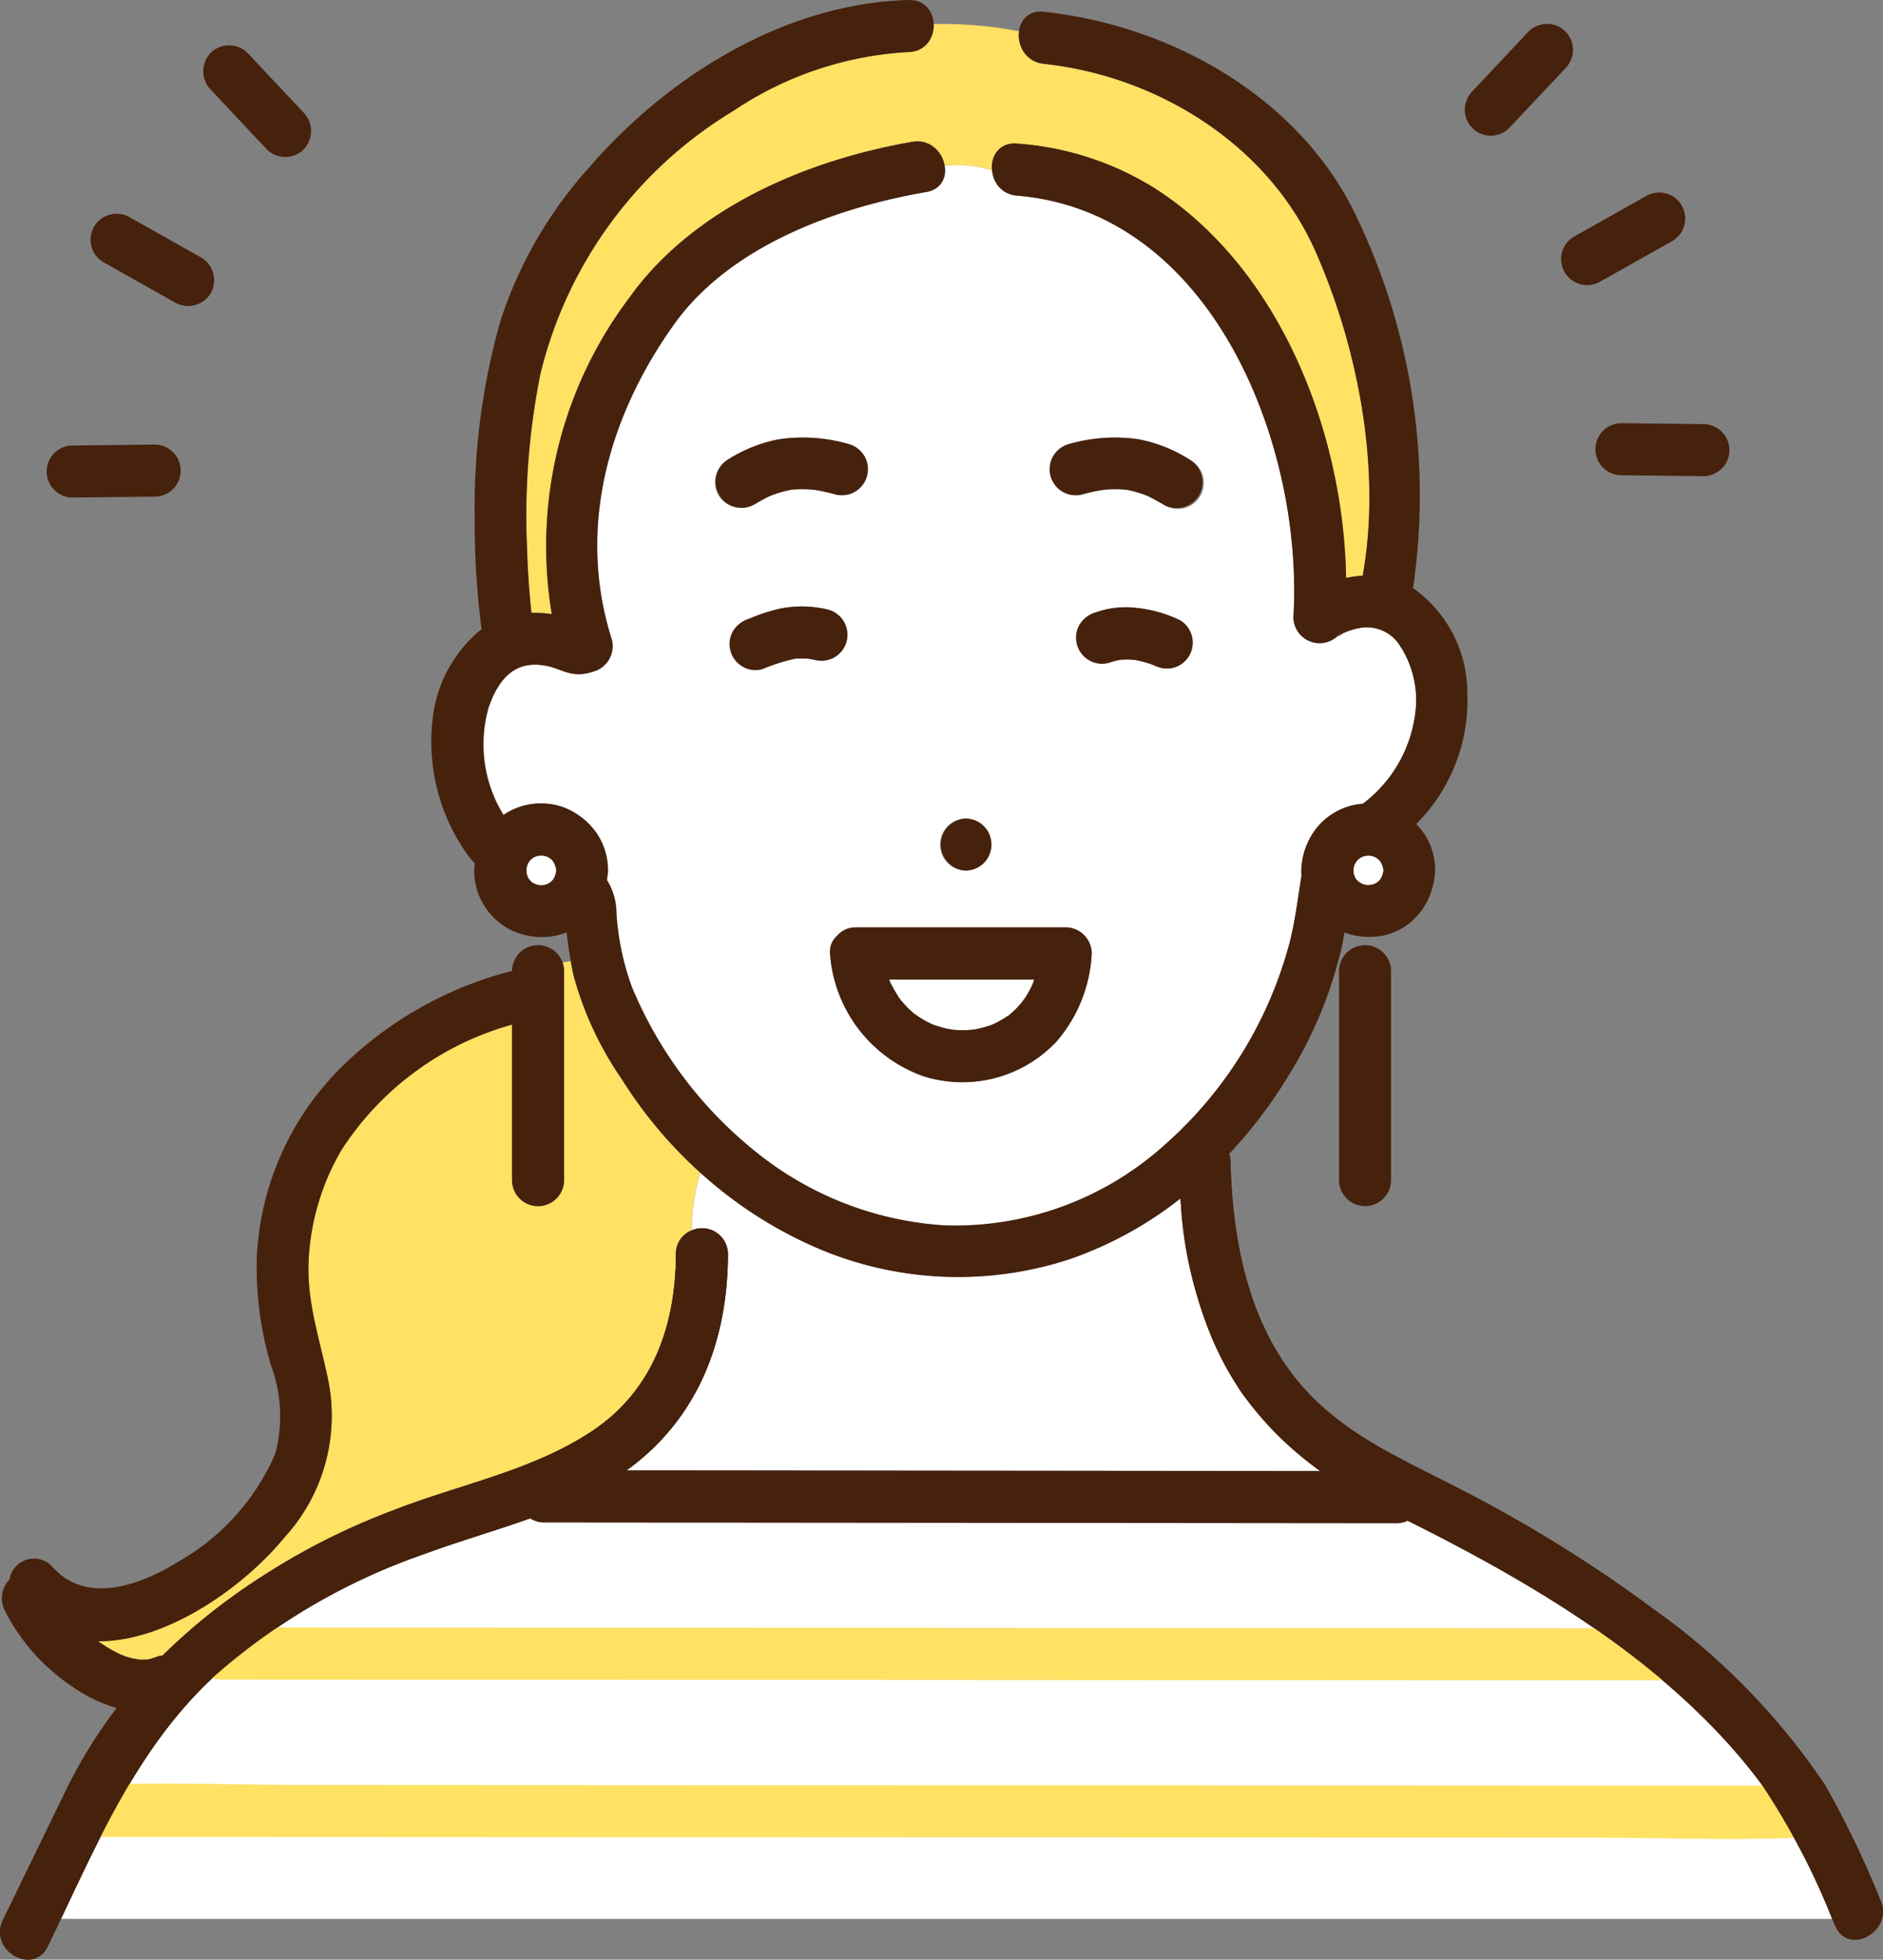
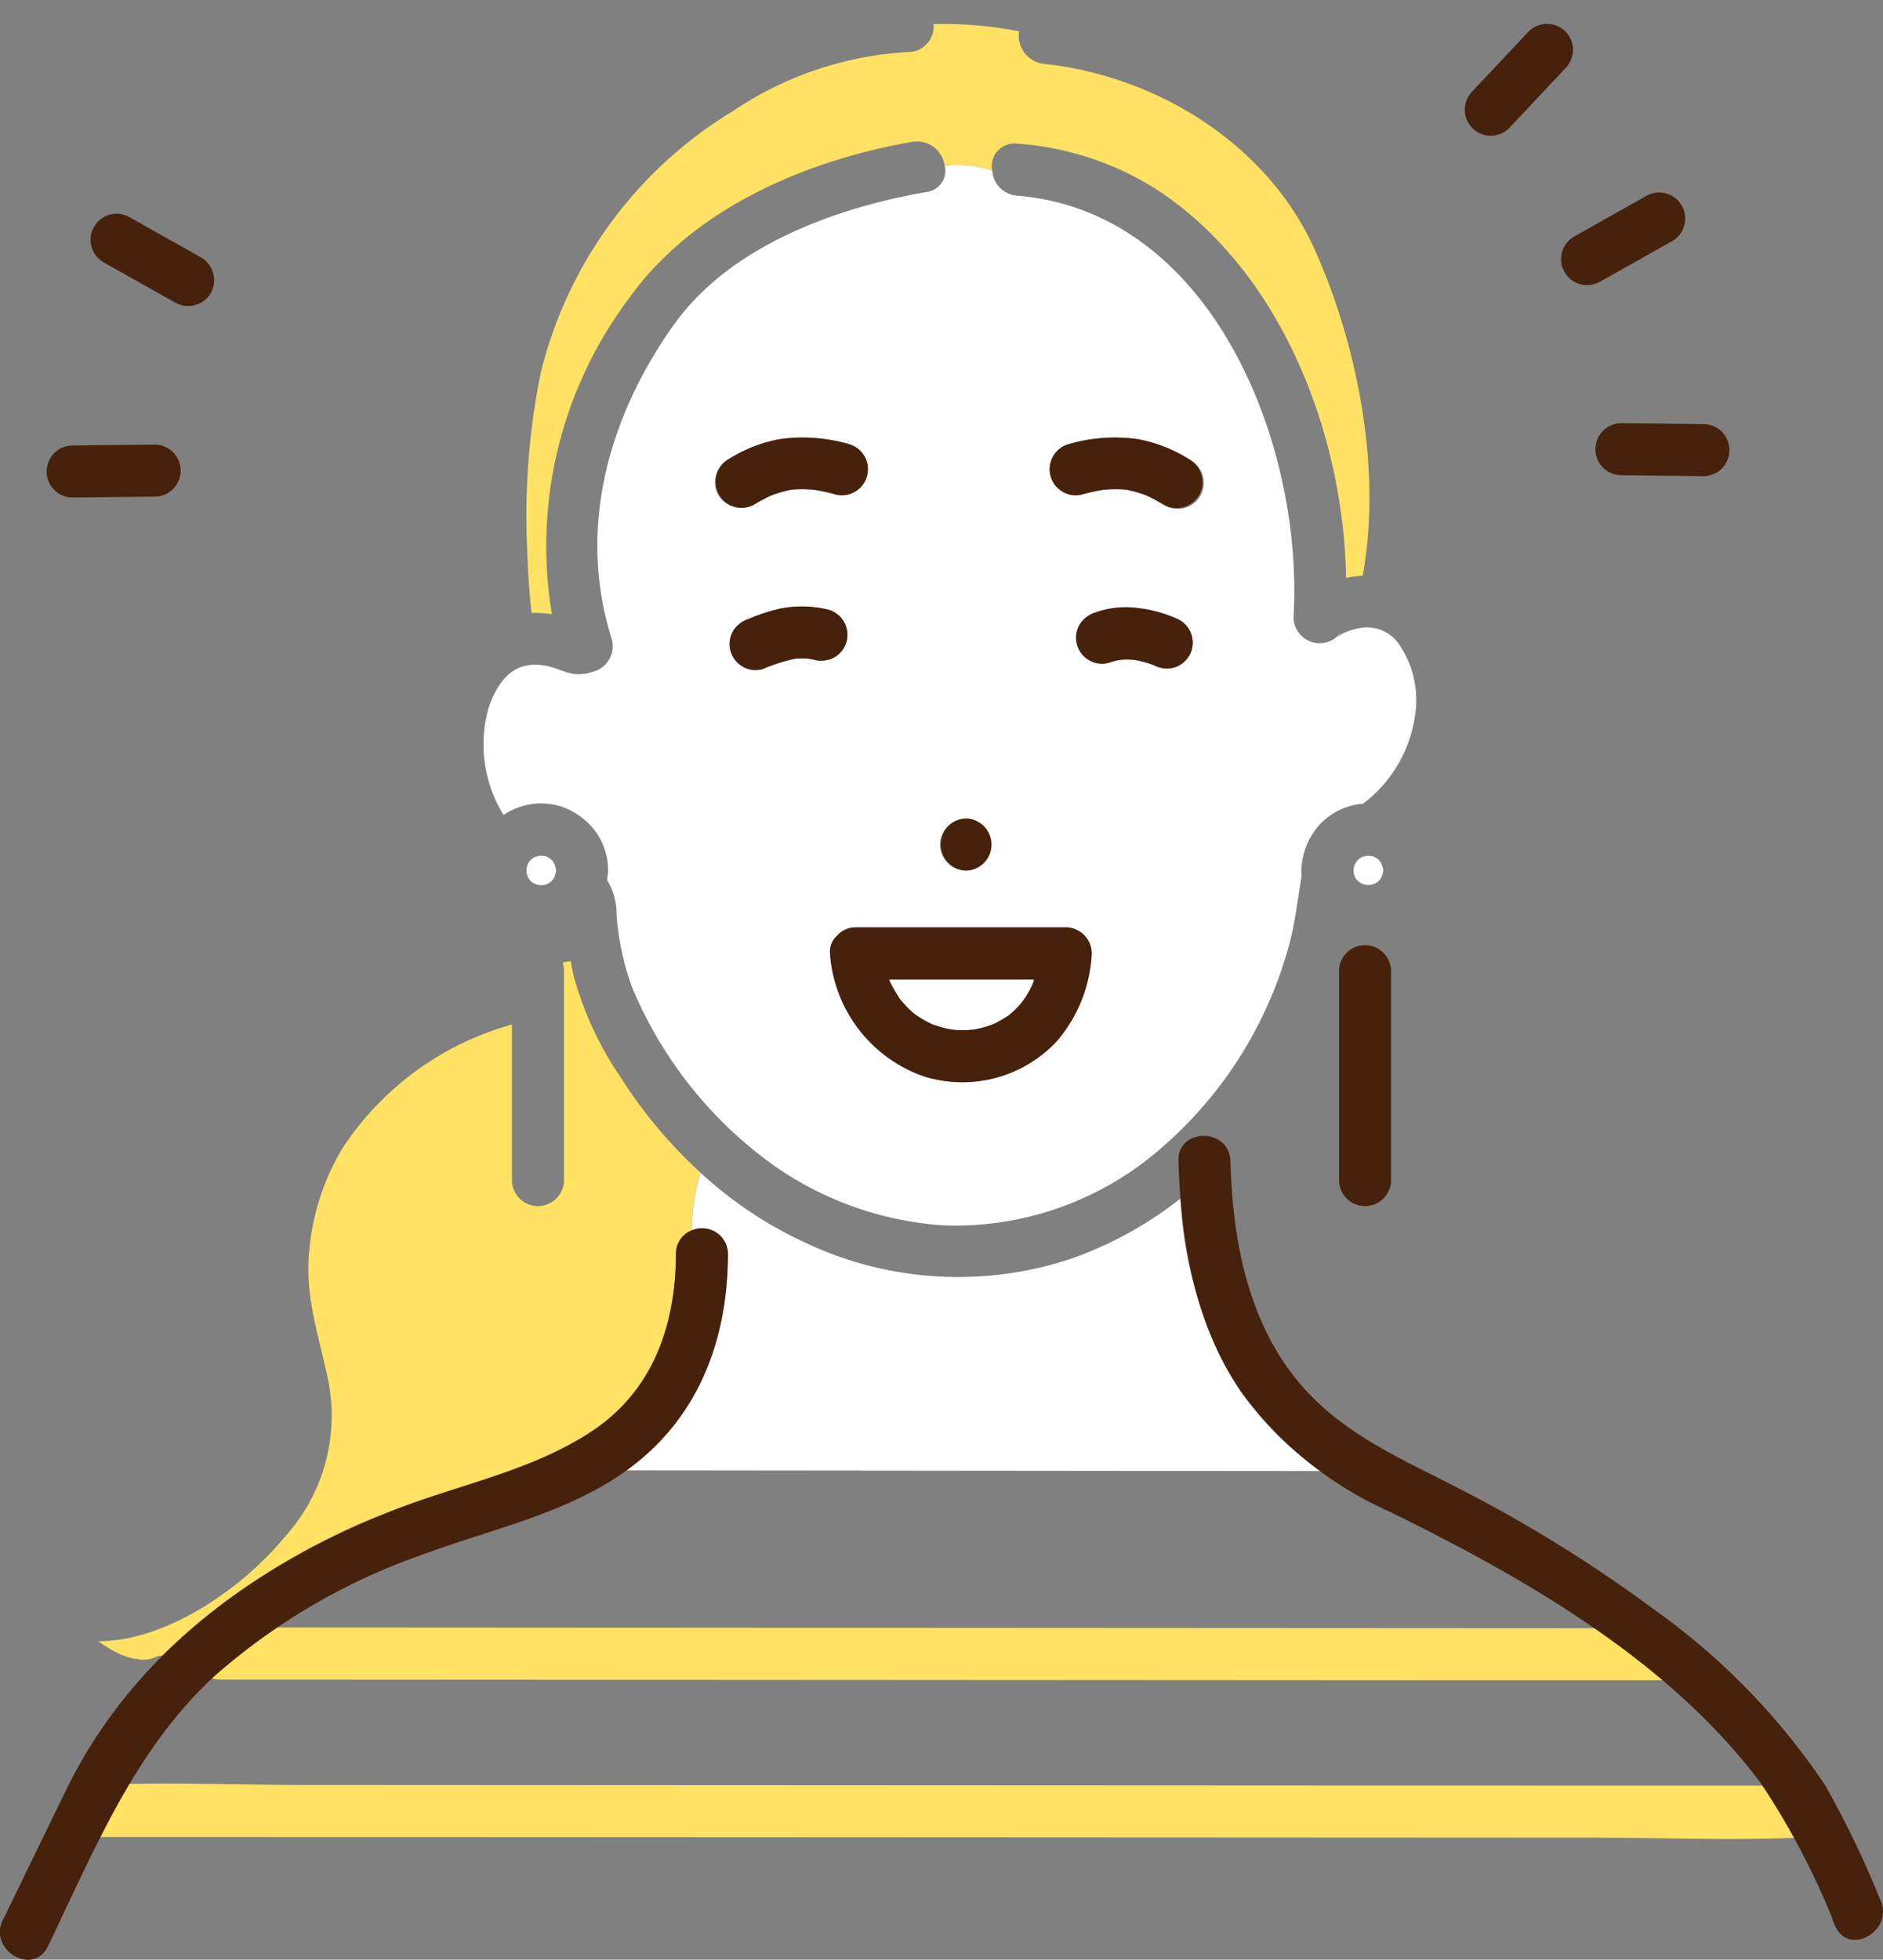
<svg xmlns="http://www.w3.org/2000/svg" width="96.928" height="100.827" viewBox="0 0 96.928 100.827">
  <rect x="0" y="0" width="96.928" height="100.827" fill="#808080" stroke="none" />
  <g id="グループ_1664" data-name="グループ 1664" transform="translate(-314.177 -339.989)">
    <path id="パス_4696" data-name="パス 4696" d="M326.063,483.488a.237.237,0,0,0,.034.008Z" transform="translate(-4.815 -58.125)" fill="#ffe164" />
    <path id="パス_4697" data-name="パス 4697" d="M326.891,483.506a.458.458,0,0,0-.09,0C326.751,483.521,326.745,483.537,326.891,483.506Z" transform="translate(-5.1 -58.132)" fill="#ffe164" />
    <path id="パス_4698" data-name="パス 4698" d="M326.229,483.529c-.022-.009-.03-.01-.048-.017a.456.456,0,0,1-.061-.01A.728.728,0,0,1,326.229,483.529Z" transform="translate(-4.838 -58.13)" fill="#ffe164" />
    <path id="パス_4699" data-name="パス 4699" d="M326.974,483.5a.187.187,0,0,1,.048,0,.189.189,0,0,0-.037,0l-.007,0Z" transform="translate(-5.184 -58.13)" fill="#ffe164" />
    <path id="パス_4700" data-name="パス 4700" d="M391.1,424.69l.053.129.015.032a8.033,8.033,0,0,0,.452.786c.031.046.064.09.1.136l0,0c.1.113.2.227.3.334s.189.181.286.27c.031.029.064.055.1.082a5.822,5.822,0,0,0,.574.367c.11.061.225.112.337.169l.012.007.058.019c.206.069.411.136.623.186.136.032.274.048.409.08l-.087-.019c-.051-.009-.06-.012,0,0a1.388,1.388,0,0,0,.143.018,5.549,5.549,0,0,0,.644.011c.109,0,.22-.02.33-.025.03,0,.061-.009.09-.016a6.6,6.6,0,0,0,.668-.171c.038-.012.149-.053.219-.078s.161-.073.186-.086a6.3,6.3,0,0,0,.562-.329c.045-.029.072-.045.092-.056l.051-.046c.084-.073.168-.145.249-.222a5.329,5.329,0,0,0,.384-.421c.032-.049.155-.213.182-.255.064-.1.125-.2.182-.308s.111-.217.165-.327l0-.006c.016-.04.032-.08.046-.121s.024-.1.04-.142Z" transform="translate(-31.156 -34.308)" fill="#fff" />
    <path id="パス_4701" data-name="パス 4701" d="M346.642,424.938v9.477a1.339,1.339,0,0,1-2.677,0v-8.038a15.335,15.335,0,0,0-8.775,6.443,12.406,12.406,0,0,0-1.7,5.8c-.076,2.1.581,3.963,1,5.992a9.263,9.263,0,0,1-2.233,8.142c-2.047,2.507-6.02,5.373-9.6,5.349a7.732,7.732,0,0,0,.925.569c.081.042.164.08.246.12l.014.008c.162.059.324.118.491.164.109.03.233.045.35.07-.046-.017-.022-.026.1.018l.017,0c.08,0,.161.006.24,0a.909.909,0,0,0,.1-.012.286.286,0,0,1,.1,0,2.915,2.915,0,0,0,.444-.139.976.976,0,0,1,.3-.064,34.453,34.453,0,0,1,11.913-7.486c3.4-1.327,7.125-2.018,10.2-4.065,3.148-2.1,4.3-5.465,4.309-9.128a1.218,1.218,0,0,1,.81-1.195,10.7,10.7,0,0,1,.447-2.973,24.136,24.136,0,0,1-4.058-4.828,17.338,17.338,0,0,1-2.476-5.338c-.051-.233-.09-.469-.131-.705a3.518,3.518,0,0,0-.42.067,1.414,1.414,0,0,1,.063.405Z" transform="translate(-3.435 -33.675)" fill="#ffe164" />
    <path id="パス_4702" data-name="パス 4702" d="M379.4,343.511a17.868,17.868,0,0,0-9.013,3.022,21.808,21.808,0,0,0-9.931,13.537,36.982,36.982,0,0,0-.691,8.92q.046,1.508.19,3.012c.012.123.027.245.04.367a5.893,5.893,0,0,1,1.048.065,21.225,21.225,0,0,1,3.975-16.258c3.3-4.632,9.135-7.1,14.585-8.045a1.431,1.431,0,0,1,1.655,1.23,5.9,5.9,0,0,1,2.449.252,1.166,1.166,0,0,1,1.271-1.39,15.378,15.378,0,0,1,7.2,2.365c6.341,4.128,9.616,12.474,9.747,19.983a5.628,5.628,0,0,1,.865-.117c0-.019,0-.036,0-.054.964-5.4-.244-11.7-2.458-16.672-2.43-5.46-8.115-8.985-13.975-9.61a1.45,1.45,0,0,1-1.263-1.671,20.408,20.408,0,0,0-4.407-.375A1.313,1.313,0,0,1,379.4,343.511Z" transform="translate(-18.457 -0.845)" fill="#ffe164" />
    <path id="パス_4703" data-name="パス 4703" d="M378.791,355.643c-4.691.812-10.108,2.786-12.985,6.814-3.389,4.745-5.008,10.53-3.2,16.209a1.359,1.359,0,0,1-.935,1.647c-1.138.379-1.573-.119-2.426-.289-1.613-.322-2.458.658-2.972,2.113a6.9,6.9,0,0,0,.753,5.549l.006.008a3.435,3.435,0,0,1,3.043-.409,3.664,3.664,0,0,1,1.749,1.343,3.41,3.41,0,0,1,.586,1.916,1.238,1.238,0,0,1-.029.284c-.007.073-.011.147-.022.219a3.238,3.238,0,0,1,.486,1.694,13.461,13.461,0,0,0,.8,3.818,21.363,21.363,0,0,0,6.324,8.429,17.153,17.153,0,0,0,9.8,3.826,16.138,16.138,0,0,0,11.272-4.12,21.068,21.068,0,0,0,6.5-10.6c.247-1.037.38-2.11.551-3.161.006-.039.011-.074.017-.112a2.832,2.832,0,0,1,0-.477,3.677,3.677,0,0,1,.853-2.07,3.4,3.4,0,0,1,2.305-1.157,6.888,6.888,0,0,0,2.684-4.554,5.1,5.1,0,0,0-.857-3.7,2.006,2.006,0,0,0-1.868-.806,3.518,3.518,0,0,0-.886.247c-.436.185-.506.493-.153-.086a1.349,1.349,0,0,1-2.495-.676c.541-8.829-4.144-20.887-14.233-21.713a1.373,1.373,0,0,1-1.271-1.287,5.9,5.9,0,0,0-2.449-.252A1.1,1.1,0,0,1,378.791,355.643Zm-10.7,15.6a1.355,1.355,0,0,1,.48-1.831,7.519,7.519,0,0,1,2.633-1.048,8.5,8.5,0,0,1,3.593.249,1.339,1.339,0,1,1-.712,2.582c-.271-.074-.544-.14-.82-.191l-.187-.032-.083-.01c-.065-.007-.132-.012-.2-.017a5.888,5.888,0,0,0-.64-.009c-.1,0-.206.014-.309.021a6.1,6.1,0,0,0-1.07.308l-.067.031q-.138.066-.273.137c-.175.092-.346.19-.516.291A1.361,1.361,0,0,1,368.093,371.243Zm4.94,8.47c-.1-.024-.2-.039-.3-.057a4.014,4.014,0,0,0-.713,0,9.29,9.29,0,0,0-1.664.532,1.3,1.3,0,0,1-1.031-.135,1.338,1.338,0,0,1-.48-1.831,1.456,1.456,0,0,1,.8-.615,8.977,8.977,0,0,1,1.668-.54,5.72,5.72,0,0,1,2.429.065,1.339,1.339,0,0,1,.319,2.447A1.4,1.4,0,0,1,373.034,379.713Zm19.286-.212a1.365,1.365,0,0,1-.8.615,1.413,1.413,0,0,1-.994-.119,5.046,5.046,0,0,0-1.028-.285,4.426,4.426,0,0,0-.694-.006,3.351,3.351,0,0,0-.608.155,1.31,1.31,0,0,1-1.032-.135,1.338,1.338,0,0,1-.48-1.831,1.448,1.448,0,0,1,.8-.615,4.629,4.629,0,0,1,2.164-.236,6.687,6.687,0,0,1,2.191.625,1.324,1.324,0,0,1,.615.8A1.352,1.352,0,0,1,392.32,379.5Zm-6.2-10.889a8.5,8.5,0,0,1,3.593-.249,7.523,7.523,0,0,1,2.633,1.048A1.339,1.339,0,1,1,391,371.723c-.18-.107-.361-.211-.546-.307-.09-.046-.181-.092-.273-.135l-.055-.025a5.7,5.7,0,0,0-1.051-.3l-.023,0c-.107-.01-.214-.017-.322-.021a5.954,5.954,0,0,0-.643.014l-.19.017c-.095.015-.189.029-.283.047-.262.05-.52.113-.777.183a1.339,1.339,0,0,1-.712-2.582Zm-.156,24.866a1.352,1.352,0,0,1,1.339,1.339,7.493,7.493,0,0,1-1.809,4.533,6.654,6.654,0,0,1-6.831,1.795,7.23,7.23,0,0,1-4.831-6.328,1.088,1.088,0,0,1,.358-.9c.01-.013.021-.023.032-.035h0a1.23,1.23,0,0,1,.948-.4h10.794Zm-5.127-5.6a1.339,1.339,0,0,1,0,2.677A1.339,1.339,0,0,1,380.842,387.877Z" transform="translate(-16.932 -5.773)" fill="#fff" />
    <path id="パス_4704" data-name="パス 4704" d="M373.606,445.566c-.011,4.467-1.53,8.489-5.222,11.153H369.6l23.608.023,10.908.01A16.557,16.557,0,0,1,400,452.643a20.161,20.161,0,0,1-3.093-9.92,19.523,19.523,0,0,1-5.66,3.112,18.41,18.41,0,0,1-13.536-.775,20.843,20.843,0,0,1-5.523-3.662,10.7,10.7,0,0,0-.447,2.973A1.323,1.323,0,0,1,373.606,445.566Z" transform="translate(-21.957 -41.076)" fill="#fff" />
-     <path id="パス_4705" data-name="パス 4705" d="M388.77,471.412a1.337,1.337,0,0,1-.59.129l-5.449-.005-23.609-.022-14.8-.014a1.286,1.286,0,0,1-.723-.209c-1.79.643-3.634,1.164-5.4,1.82a32.26,32.26,0,0,0-10.891,6.34c-3.717,3.454-5.733,7.968-7.861,12.452h91.174a35.963,35.963,0,0,0-3.679-6.994C402.412,478.87,395.464,474.752,388.77,471.412Z" transform="translate(-2.135 -53.184)" fill="#fff" />
    <path id="パス_4706" data-name="パス 4706" d="M378.048,381.274c.169-.1.341-.2.516-.291q.135-.071.273-.137l.067-.031a6.112,6.112,0,0,1,1.07-.308c.1-.007.205-.017.309-.021a5.889,5.889,0,0,1,.64.01c.066,0,.133.01.2.017l.083.009.187.032c.276.051.549.117.82.191a1.339,1.339,0,1,0,.712-2.582,8.5,8.5,0,0,0-3.593-.249,7.521,7.521,0,0,0-2.633,1.048,1.339,1.339,0,0,0,1.351,2.311Z" transform="translate(-25.054 -15.324)" fill="#46210c" />
    <path id="パス_4707" data-name="パス 4707" d="M412.682,380.794a1.364,1.364,0,0,0-.48-1.831,7.525,7.525,0,0,0-2.633-1.048,8.5,8.5,0,0,0-3.593.249,1.339,1.339,0,1,0,.712,2.582c.257-.07.515-.133.777-.183.094-.018.189-.032.283-.047.063-.006.126-.013.19-.017a5.954,5.954,0,0,1,.643-.014c.108,0,.215.011.322.021l.023,0a5.7,5.7,0,0,1,1.051.3l.055.025c.092.043.183.089.273.135.186.1.367.2.546.307A1.353,1.353,0,0,0,412.682,380.794Z" transform="translate(-36.783 -15.324)" fill="#46210c" />
    <path id="パス_4708" data-name="パス 4708" d="M377.967,395.523a1.3,1.3,0,0,0,1.031.135,9.3,9.3,0,0,1,1.664-.532,4.008,4.008,0,0,1,.713,0c.1.018.2.033.3.057a1.4,1.4,0,0,0,1.032-.134,1.339,1.339,0,0,0-.32-2.447,5.719,5.719,0,0,0-2.429-.065,8.972,8.972,0,0,0-1.668.54,1.456,1.456,0,0,0-.8.615,1.338,1.338,0,0,0,.48,1.831Z" transform="translate(-25.57 -21.244)" fill="#46210c" />
    <path id="パス_4709" data-name="パス 4709" d="M412.621,393.168a6.688,6.688,0,0,0-2.191-.625,4.628,4.628,0,0,0-2.164.236,1.448,1.448,0,0,0-.8.615,1.338,1.338,0,0,0,.48,1.831,1.31,1.31,0,0,0,1.032.135,3.353,3.353,0,0,1,.608-.155,4.433,4.433,0,0,1,.694.006,5.05,5.05,0,0,1,1.028.285,1.413,1.413,0,0,0,.994.119,1.338,1.338,0,0,0,.935-1.647A1.324,1.324,0,0,0,412.621,393.168Z" transform="translate(-37.713 -21.272)" fill="#46210c" />
    <path id="パス_4710" data-name="パス 4710" d="M396.89,410.777a1.339,1.339,0,0,0,0,2.677A1.339,1.339,0,0,0,396.89,410.777Z" transform="translate(-32.979 -28.673)" fill="#46210c" />
    <path id="パス_4711" data-name="パス 4711" d="M326.143,483.5c-.117-.044-.142-.036-.1-.018l.034.008A.452.452,0,0,0,326.143,483.5Z" transform="translate(-4.8 -58.115)" fill="#323232" />
    <path id="パス_4712" data-name="パス 4712" d="M326.913,483.5h0l.007,0a.286.286,0,0,0-.1,0A.458.458,0,0,1,326.913,483.5Z" transform="translate(-5.122 -58.129)" fill="#323232" />
    <path id="パス_4713" data-name="パス 4713" d="M314.325,506c-.751,1.543,1.557,2.9,2.311,1.352.228-.47.452-.942.676-1.413h-2.957Z" transform="translate(0 -67.217)" fill="#323232" />
    <path id="パス_4714" data-name="パス 4714" d="M472.694,505.936c.058.127.114.254.172.381.558,1.219,2.077.66,2.386-.381Z" transform="translate(-64.208 -67.217)" fill="#323232" />
-     <path id="パス_4715" data-name="パス 4715" d="M411.035,437.748a50.683,50.683,0,0,0-2.822-5.873,35.023,35.023,0,0,0-8.9-9.128,71.315,71.315,0,0,0-9.951-6.162c-2.768-1.439-5.631-2.643-7.808-4.961-3.006-3.2-3.859-7.646-3.977-11.9a1.418,1.418,0,0,0-.062-.368,23.8,23.8,0,0,0,3.028-3.981,21.85,21.85,0,0,0,2.789-6.77c.043-.212.074-.427.114-.64a3.669,3.669,0,0,0,1.956.167,3.283,3.283,0,0,0,1.835-1.07,3.6,3.6,0,0,0,.851-2.012,1.233,1.233,0,0,0,.029-.284,3.41,3.41,0,0,0-.586-1.916,4.075,4.075,0,0,0-.389-.463,9.011,9.011,0,0,0,2.63-6.773,6.61,6.61,0,0,0-2.792-5.367,33.106,33.106,0,0,0-2.843-18.967c-2.878-6.212-9.539-9.979-16.174-10.686-1.711-.182-1.7,2.5,0,2.677,5.861.625,11.545,4.15,13.975,9.61,2.213,4.971,3.422,11.269,2.458,16.672,0,.018,0,.035,0,.054a5.628,5.628,0,0,0-.864.117c-.131-7.509-3.406-15.855-9.747-19.983a15.378,15.378,0,0,0-7.2-2.365c-1.717-.14-1.707,2.537,0,2.677,10.089.826,14.774,12.884,14.233,21.713a1.349,1.349,0,0,0,2.495.676c-.353.579-.283.271.153.086a3.517,3.517,0,0,1,.886-.247,2.006,2.006,0,0,1,1.868.806,5.1,5.1,0,0,1,.857,3.7,6.888,6.888,0,0,1-2.684,4.554,3.4,3.4,0,0,0-2.305,1.157,3.676,3.676,0,0,0-.853,2.07,2.832,2.832,0,0,0,0,.477c-.005.037-.011.073-.017.112-.171,1.051-.3,2.124-.551,3.161a21.068,21.068,0,0,1-6.5,10.6,16.138,16.138,0,0,1-11.272,4.12,17.153,17.153,0,0,1-9.8-3.826,21.363,21.363,0,0,1-6.324-8.429,13.461,13.461,0,0,1-.8-3.818,3.237,3.237,0,0,0-.486-1.694c.011-.072.015-.146.022-.219a1.237,1.237,0,0,0,.029-.284,3.41,3.41,0,0,0-.586-1.916,3.665,3.665,0,0,0-1.749-1.343,3.436,3.436,0,0,0-3.043.409l-.006-.008a6.9,6.9,0,0,1-.753-5.549c.513-1.455,1.358-2.435,2.972-2.113.853.17,1.289.668,2.426.289a1.359,1.359,0,0,0,.935-1.647c-1.811-5.679-.192-11.464,3.2-16.209,2.877-4.028,8.295-6,12.985-6.814,1.694-.294.976-2.874-.712-2.582-5.45.944-11.289,3.413-14.585,8.045a21.225,21.225,0,0,0-3.975,16.258,5.893,5.893,0,0,0-1.048-.065c-.013-.122-.028-.244-.04-.366q-.145-1.5-.19-3.012a36.98,36.98,0,0,1,.691-8.92A21.808,21.808,0,0,1,352,345.689a17.868,17.868,0,0,1,9.013-3.022c1.719-.048,1.726-2.725,0-2.677-6.408.177-12.412,3.928-16.508,8.687a21.835,21.835,0,0,0-4.5,7.816,35.294,35.294,0,0,0-1.329,10.154,42.48,42.48,0,0,0,.355,5.713,6.9,6.9,0,0,0-2.492,4.4,10.021,10.021,0,0,0,1.8,7.249,4.876,4.876,0,0,0,.349.4c-.007.052-.02.1-.026.155a3.348,3.348,0,0,0,.47,1.96,3.384,3.384,0,0,0,1.433,1.326,3.674,3.674,0,0,0,2.266.284,2.86,2.86,0,0,0,.574-.174c.088.738.2,1.473.355,2.194a17.337,17.337,0,0,0,2.476,5.338,22.5,22.5,0,0,0,9.58,8.49,18.41,18.41,0,0,0,13.536.775,19.523,19.523,0,0,0,5.66-3.112,20.161,20.161,0,0,0,3.093,9.92,16.558,16.558,0,0,0,4.115,4.109l-10.908-.01-23.608-.023h-1.212c3.692-2.664,5.211-6.686,5.222-11.153a1.339,1.339,0,0,0-2.677,0c-.01,3.662-1.16,7.031-4.309,9.128-3.075,2.047-6.8,2.739-10.2,4.065a34.453,34.453,0,0,0-11.913,7.486.976.976,0,0,0-.3.064,2.919,2.919,0,0,1-.444.139.194.194,0,0,1,.037,0,.187.187,0,0,0-.048,0c-.146.031-.14.015-.09,0a.9.9,0,0,1-.1.012c-.08,0-.16,0-.24,0l-.017,0c.017.007.026.008.048.017a.725.725,0,0,0-.109-.027.235.235,0,0,1-.034-.008c-.117-.024-.24-.04-.35-.07-.167-.046-.328-.105-.491-.164l-.014-.008c-.082-.04-.165-.078-.246-.12a7.732,7.732,0,0,1-.925-.569c3.576.024,7.549-2.841,9.6-5.349a9.263,9.263,0,0,0,2.233-8.142c-.418-2.029-1.074-3.887-1-5.992a12.406,12.406,0,0,1,1.7-5.8,15.335,15.335,0,0,1,8.775-6.443v8.038a1.339,1.339,0,0,0,2.677,0V389.922a1.339,1.339,0,0,0-2.677,0v.021a19.337,19.337,0,0,0-8.615,4.787,14.744,14.744,0,0,0-4.52,9.852,17.681,17.681,0,0,0,.731,5.673,7.487,7.487,0,0,1,.218,4.521,11.7,11.7,0,0,1-4.821,5.462c-1.954,1.235-4.857,2.41-6.666.352a1.278,1.278,0,0,0-2.2.674,1.377,1.377,0,0,0-.231,1.6,10.275,10.275,0,0,0,3.486,3.914,7.681,7.681,0,0,0,2.279,1.094,25.166,25.166,0,0,0-2.629,4.25l-3.209,6.6h2.957c2.128-4.484,4.144-9,7.861-12.452a32.261,32.261,0,0,1,10.891-6.34c1.769-.656,3.613-1.177,5.4-1.82a1.286,1.286,0,0,0,.723.209l14.8.014,23.609.022,5.449.005a1.337,1.337,0,0,0,.59-.129c6.694,3.34,13.642,7.458,18.172,13.5a35.963,35.963,0,0,1,3.679,6.994h2.558A1.356,1.356,0,0,0,411.035,437.748Zm-27.11-53.084c.015-.066.033-.131.054-.2s.068-.119.105-.176q.054-.058.112-.112c.057-.038.116-.073.176-.105s.13-.039.2-.054.142,0,.213,0,.131.033.2.054.119.068.176.105q.058.054.112.112c.037.057.073.115.1.176a2.342,2.342,0,0,1,.071.255c0,.015,0,.031,0,.046s0,.031,0,.046a2.346,2.346,0,0,1-.071.255c-.032.061-.067.12-.1.177q-.054.058-.112.112c-.057.037-.116.073-.176.1s-.13.039-.2.055-.142,0-.213,0-.131-.034-.2-.055-.119-.068-.176-.1q-.058-.054-.112-.112c-.038-.057-.073-.116-.105-.176s-.039-.13-.054-.2S383.922,384.735,383.925,384.664Zm-41.059.153a2.367,2.367,0,0,1-.071.256c-.032.06-.067.119-.1.176q-.054.058-.112.112c-.057.037-.116.073-.176.1s-.13.039-.2.055-.142,0-.214,0-.131-.034-.2-.055-.119-.067-.176-.1q-.058-.054-.112-.112c-.037-.057-.073-.116-.1-.176a2.032,2.032,0,0,1-.055-.2c0-.071,0-.142,0-.213a2.022,2.022,0,0,1,.055-.2c.032-.061.067-.119.1-.176q.054-.058.112-.112c.057-.038.116-.073.176-.105s.13-.039.2-.054.142,0,.214,0,.131.033.2.054.119.068.176.105q.058.054.112.112c.037.057.073.115.1.176a2.356,2.356,0,0,1,.071.255c0,.015,0,.031,0,.046S342.867,384.8,342.866,384.817Z" transform="translate(-0.065 0)" fill="#46210c" />
    <path id="パス_4716" data-name="パス 4716" d="M361.255,414.7a2.356,2.356,0,0,0-.071-.255c-.032-.061-.067-.119-.1-.176q-.054-.058-.112-.112c-.057-.037-.116-.073-.176-.105s-.13-.039-.2-.054a2.131,2.131,0,0,0-.214,0c-.065.015-.131.033-.2.054s-.119.068-.176.105q-.058.054-.112.112c-.037.057-.073.115-.1.176a2.02,2.02,0,0,0-.055.2c0,.071,0,.142,0,.213s.033.131.055.2.067.119.1.176q.054.058.112.112c.057.037.116.073.176.1s.13.039.2.055.142,0,.214,0,.131-.034.2-.055.119-.068.176-.1q.058-.054.112-.112c.037-.057.073-.116.1-.176a2.367,2.367,0,0,0,.071-.256c0-.015,0-.031,0-.046S361.256,414.716,361.255,414.7Z" transform="translate(-18.454 -29.976)" fill="#fff" />
    <path id="パス_4717" data-name="パス 4717" d="M431.572,415.338c.057.037.116.073.176.1s.13.039.2.055.142,0,.213,0,.131-.034.2-.055.119-.068.176-.1q.058-.054.112-.112c.037-.057.073-.116.1-.177a2.349,2.349,0,0,0,.071-.255c0-.015,0-.031,0-.046s0-.031,0-.046a2.349,2.349,0,0,0-.071-.255c-.032-.061-.067-.119-.1-.176q-.054-.058-.112-.112c-.057-.037-.116-.073-.176-.105s-.13-.039-.2-.054a2.119,2.119,0,0,0-.213,0c-.065.015-.131.033-.2.054s-.119.068-.176.105q-.058.054-.112.112c-.038.057-.073.115-.105.176s-.039.129-.054.2,0,.142,0,.213.033.131.054.2.068.119.105.176Q431.514,415.283,431.572,415.338Z" transform="translate(-47.44 -29.976)" fill="#fff" />
    <path id="パス_4718" data-name="パス 4718" d="M430.033,423.038v10.819a1.339,1.339,0,0,0,2.677,0V423.038A1.339,1.339,0,0,0,430.033,423.038Z" transform="translate(-46.928 -33.116)" fill="#46210c" />
-     <path id="パス_4719" data-name="パス 4719" d="M335.039,349.266a1.35,1.35,0,0,0,1.893,0,1.366,1.366,0,0,0,0-1.893l-2.54-2.7-.354-.377a1.35,1.35,0,0,0-1.893,0,1.366,1.366,0,0,0,0,1.893l2.54,2.7Z" transform="translate(-7.123 -1.588)" fill="#46210c" />
    <path id="パス_4720" data-name="パス 4720" d="M328.219,362.577a1.361,1.361,0,0,0-.48-1.831l-3.222-1.813-.454-.256a1.339,1.339,0,1,0-1.351,2.312l3.222,1.813.455.255A1.357,1.357,0,0,0,328.219,362.577Z" transform="translate(-3.194 -7.5)" fill="#46210c" />
    <path id="パス_4721" data-name="パス 4721" d="M323.709,378.437l-3.687.041-.531.005a1.339,1.339,0,0,0,0,2.677l3.688-.04.531-.006a1.339,1.339,0,1,0,0-2.677Z" transform="translate(-1.61 -15.573)" fill="#46210c" />
    <path id="パス_4722" data-name="パス 4722" d="M446.091,342.446a1.348,1.348,0,0,0-.947-.392,1.366,1.366,0,0,0-.947.392l-2.541,2.7-.354.376a1.4,1.4,0,0,0-.392.947,1.339,1.339,0,0,0,2.285.947l2.541-2.7.354-.376a1.4,1.4,0,0,0,.392-.947A1.363,1.363,0,0,0,446.091,342.446Z" transform="translate(-51.334 -0.836)" fill="#46210c" />
    <path id="パス_4723" data-name="パス 4723" d="M451.317,361.206l3.222-1.813.454-.256a1.339,1.339,0,0,0-1.352-2.312l-3.222,1.813-.454.256a1.339,1.339,0,1,0,1.351,2.311Z" transform="translate(-54.733 -6.748)" fill="#46210c" />
    <path id="パス_4724" data-name="パス 4724" d="M453.616,379.266l3.687.041.531.006a1.339,1.339,0,0,0,0-2.677l-3.687-.041-.531-.006a1.339,1.339,0,1,0,0,2.677Z" transform="translate(-55.938 -14.825)" fill="#46210c" />
    <path id="パス_4725" data-name="パス 4725" d="M387.328,420.19a1.23,1.23,0,0,0-.948.4h0c-.01.012-.021.023-.032.035a1.088,1.088,0,0,0-.358.9,7.23,7.23,0,0,0,4.831,6.328,6.654,6.654,0,0,0,6.831-1.795,7.493,7.493,0,0,0,1.809-4.533,1.352,1.352,0,0,0-1.339-1.339H387.328Zm9.078,2.94,0,.006c-.054.109-.106.22-.165.327s-.118.207-.182.308c-.027.042-.15.206-.182.255a5.34,5.34,0,0,1-.384.421c-.08.077-.165.149-.249.222l-.051.046c-.02.011-.047.028-.092.057a6.288,6.288,0,0,1-.562.329c-.025.013-.124.057-.186.086s-.181.066-.219.078a6.606,6.606,0,0,1-.668.171c-.03.007-.06.011-.09.016-.109,0-.22.02-.33.025a5.549,5.549,0,0,1-.644-.011,1.407,1.407,0,0,1-.143-.018l.087.019c-.135-.032-.274-.048-.409-.08-.212-.049-.417-.117-.624-.186l-.058-.019-.012-.007c-.112-.057-.227-.108-.337-.169a5.822,5.822,0,0,1-.574-.366c-.033-.027-.066-.054-.1-.082-.1-.089-.194-.177-.286-.27s-.2-.221-.3-.334l0,0c-.033-.045-.066-.09-.1-.136a8.04,8.04,0,0,1-.452-.786l-.015-.031-.053-.129h7.468c-.015.046-.023.1-.04.142S396.421,423.089,396.406,423.13Z" transform="translate(-29.085 -32.486)" fill="#46210c" />
    <path id="パス_4726" data-name="パス 4726" d="M396.5,429.019c-.059-.012-.051-.009,0,0Z" transform="translate(-33.329 -36.059)" fill="#323232" />
    <g id="グループ_1664-2" data-name="グループ 1664" transform="translate(324.157 423.728)">
      <path id="パス_4727" data-name="パス 4727" d="M332.246,483.417l25.121.014,39.963.023,9.069,0a1.339,1.339,0,0,0,0-2.677l-25.121-.014-39.963-.023-9.069-.005a1.339,1.339,0,0,0,0,2.677Z" transform="translate(-330.953 -480.74)" fill="#ffe164" />
    </g>
    <g id="グループ_1665" data-name="グループ 1665" transform="translate(317.697 431.752)">
      <path id="パス_4728" data-name="パス 4728" d="M409.32,494.334l-8.736,0-20.981-.01-25.392-.012-21.966-.011c-3.555,0-7.149-.158-10.7,0-.052,0-.1,0-.156,0a1.339,1.339,0,0,0,0,2.677l8.736,0,20.981.01L376.5,497l21.966.011c3.555,0,7.149.158,10.7,0,.052,0,.1,0,.156,0a1.339,1.339,0,0,0,0-2.677Z" transform="translate(-320.093 -494.226)" fill="#ffe164" />
    </g>
    <g id="グループ_1666" data-name="グループ 1666" transform="translate(374.839 398.436)">
      <path id="パス_4729" data-name="パス 4729" d="M416.141,439.521c.113,4.106.835,8.385,3.2,11.838a19.025,19.025,0,0,0,7.6,6.168c6.993,3.427,14.413,7.651,19.167,13.99a38.8,38.8,0,0,1,3.851,7.375c.716,1.565,3.025.205,2.312-1.351a50.676,50.676,0,0,0-2.822-5.873,35.024,35.024,0,0,0-8.9-9.128,71.281,71.281,0,0,0-9.951-6.162c-2.768-1.439-5.631-2.643-7.808-4.961-3.006-3.2-3.86-7.646-3.977-11.9-.048-1.719-2.725-1.727-2.677,0Z" transform="translate(-416.14 -438.229)" fill="#46210c" />
    </g>
    <g id="グループ_1667" data-name="グループ 1667" transform="translate(314.177 403.196)">
      <path id="パス_4730" data-name="パス 4730" d="M348.972,447.523c-.009,3.663-1.16,7.031-4.309,9.128-3.075,2.047-6.8,2.738-10.2,4.065-7.175,2.8-13.464,7.377-16.9,14.439l-3.239,6.658c-.751,1.543,1.557,2.9,2.311,1.352,2.4-4.935,4.43-10.048,8.537-13.865a32.26,32.26,0,0,1,10.891-6.34c3.492-1.294,7.283-2.064,10.357-4.279,3.7-2.665,5.216-6.688,5.228-11.158a1.339,1.339,0,0,0-2.677,0Z" transform="translate(-314.177 -446.229)" fill="#46210c" />
    </g>
  </g>
</svg>